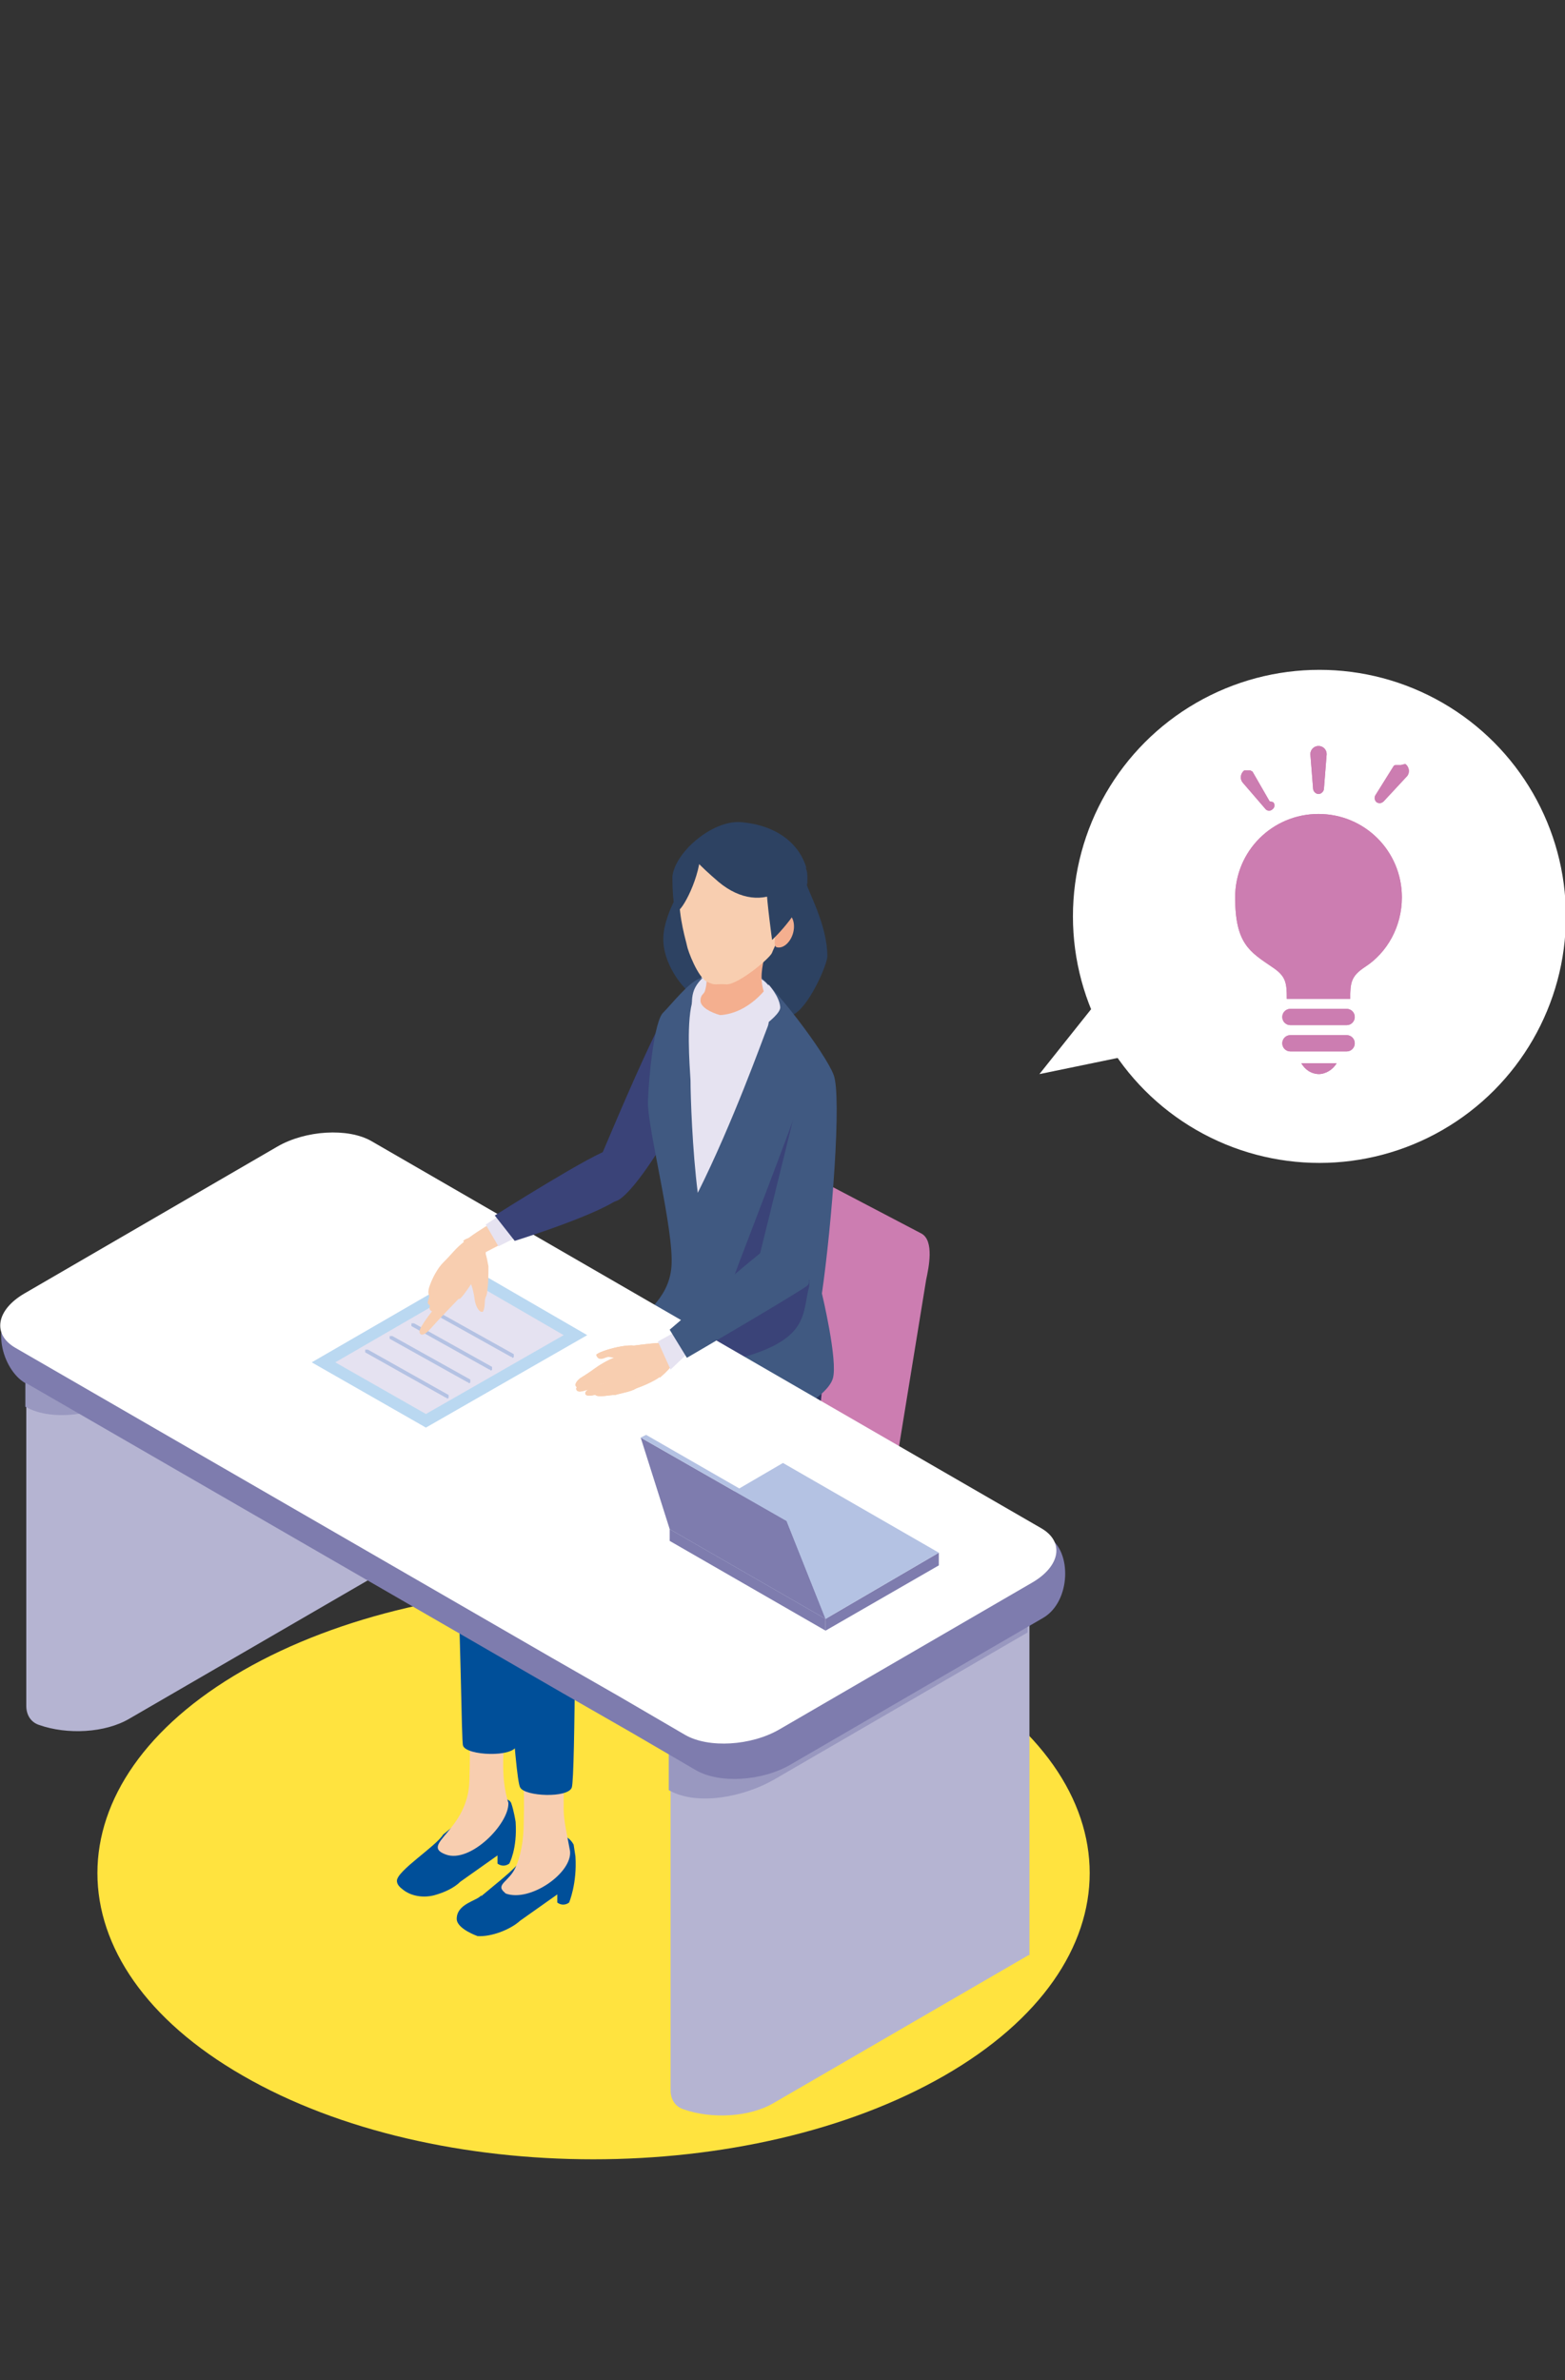
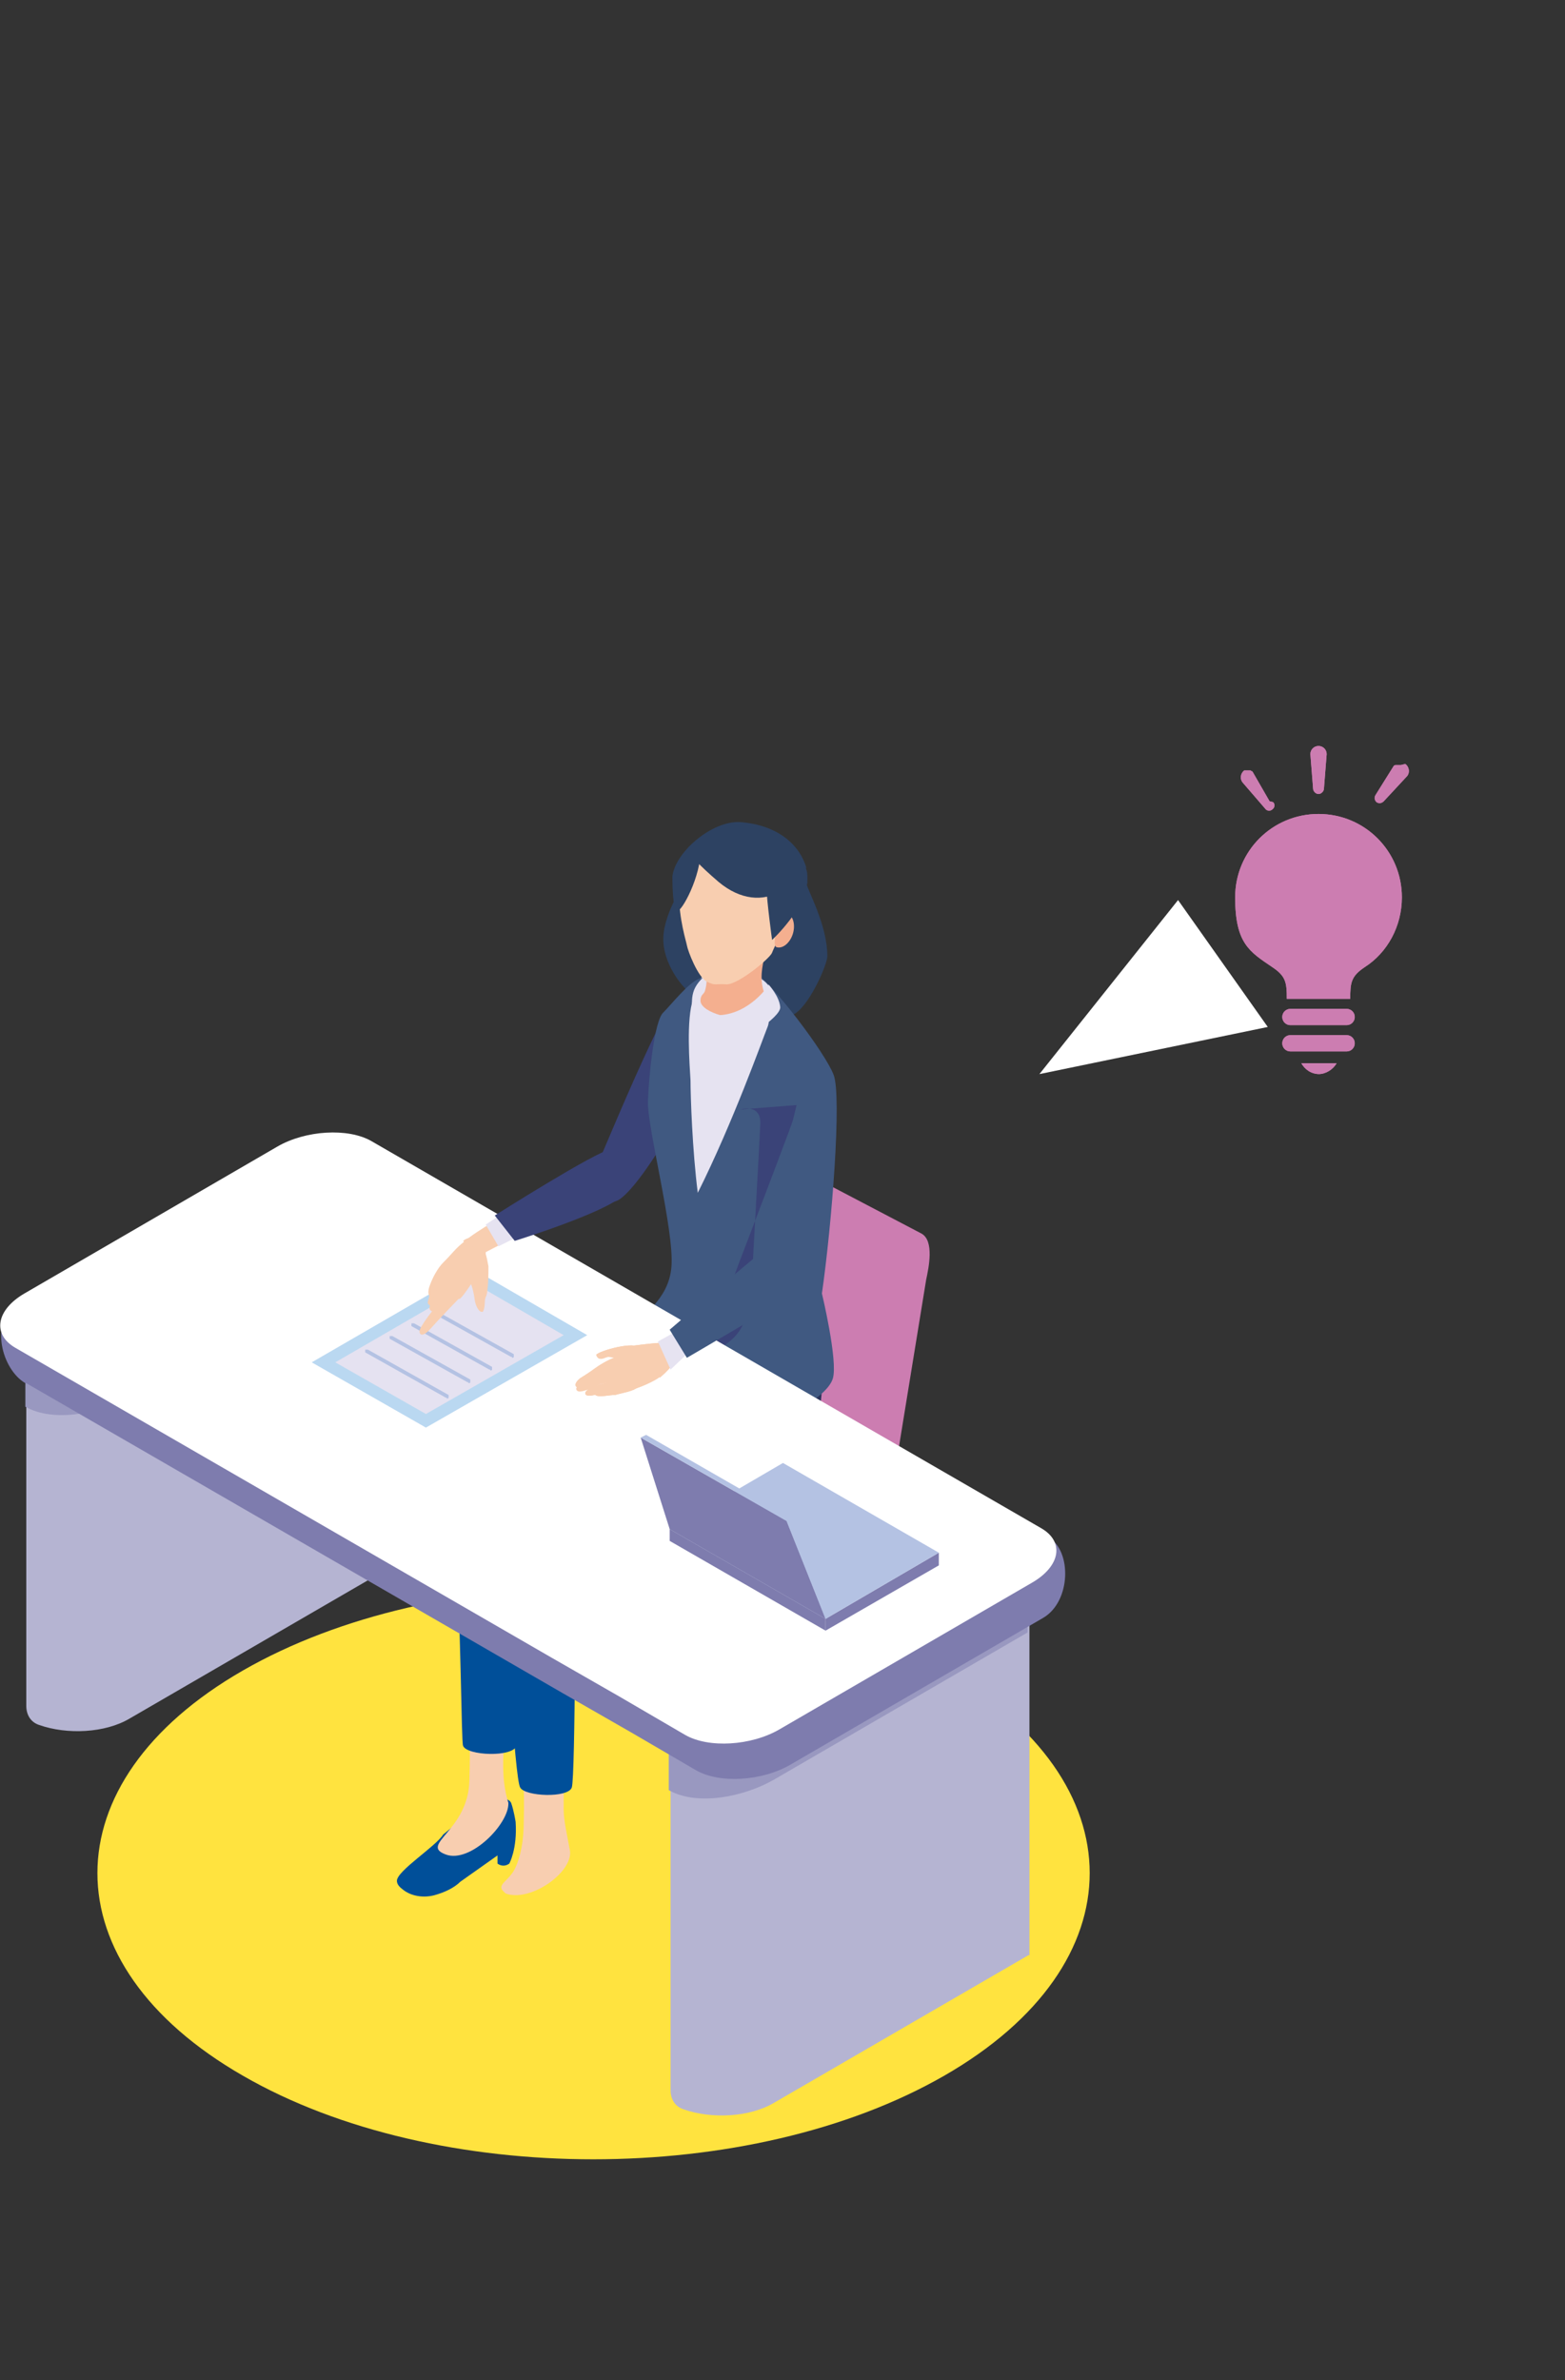
<svg xmlns="http://www.w3.org/2000/svg" id="_レイヤー_1" data-name="レイヤー_1" version="1.1" viewBox="0 0 172.7 262.6">
  <rect x="0" y="0" width="172.7" height="262.6" fill="#333333" stroke="none" />
  <defs>
    <style>
      .st0 {
        fill: #f8ceb0;
      }

      .st1 {
        fill: #bad8f1;
      }

      .st2 {
        fill: #b4c2e3;
      }

      .st3 {
        fill: #6390b1;
      }

      .st4 {
        fill: #e5e2f1;
      }

      .st5 {
        fill: #9998c0;
      }

      .st6 {
        fill: #fff;
      }

      .st7 {
        fill: #252d50;
      }

      .st8 {
        fill: #3a4378;
      }

      .st9 {
        fill: #293259;
      }

      .st10 {
        fill: #405981;
      }

      .st11 {
        fill: #cc7db1;
      }

      .st12 {
        fill: #e6e3f1;
      }

      .st13 {
        fill: #7e7cae;
      }

      .st14 {
        fill: #f4af8f;
      }

      .st15 {
        fill: #484b53;
      }

      .st16 {
        fill: #b5b4d2;
      }

      .st17 {
        fill: #ffe33f;
      }

      .st18 {
        fill: #2d4262;
      }

      .st19 {
        fill: #004f99;
      }
    </style>
  </defs>
  <path class="st17" d="M104.2,184.3c21.4,12.3,21.4,32.4,0,44.7-21.4,12.3-56.1,12.3-77.4,0-21.4-12.3-21.4-32.4,0-44.7,21.4-12.3,56.1-12.3,77.4,0Z" />
  <g>
-     <circle class="st6" cx="145.6" cy="101.1" r="27.2" />
    <polyline class="st6" points="130 99.3 114.7 118.5 139.9 113.3" />
  </g>
  <g>
    <g>
      <g>
        <path class="st11" d="M145.5,89.8c-5.1,0-9.2,4.1-9.2,9.2s1.6,6,4.1,7.7c1.5,1,1.6,1.7,1.6,3.5h7c0-1.8.1-2.5,1.6-3.5,2.5-1.6,4.1-4.5,4.1-7.7,0-5.1-4.1-9.2-9.2-9.2Z" />
        <path class="st11" d="M148.6,111.3h-6.2c-.5,0-.9.4-.9.9s.4.9.9.9h6.2c.5,0,.9-.4.9-.9s-.4-.9-.9-.9Z" />
        <path class="st11" d="M148.6,114.2h-6.2c-.5,0-.9.4-.9.9s.4.9.9.9h6.2c.5,0,.9-.4.9-.9s-.4-.9-.9-.9Z" />
        <path class="st11" d="M145.5,118.5c.8,0,1.6-.5,2-1.2h-3.9c.4.7,1.1,1.2,2,1.2Z" />
      </g>
      <g>
        <path class="st11" d="M145.5,87.6c.3,0,.6-.3.6-.6l.3-3.8c0-.5-.4-.9-.9-.9s-.9.4-.9.9l.3,3.8c0,.3.3.6.6.6Z" />
        <path class="st11" d="M140.1,88.4l-1.9-3.3s0,0,0,0c0,0,0,0,0,0,0,0-.1,0-.2-.1,0,0,0,0,0,0,0,0-.2,0-.2,0,0,0,0,0-.1,0,0,0-.2,0-.2,0,0,0,0,0-.1,0,0,0,0,0-.1,0-.4.3-.5.9-.2,1.3l2.5,2.9c.2.3.6.3.8.1.3-.2.3-.6.1-.8Z" />
        <path class="st11" d="M154.6,84.4s0,0-.1,0c0,0-.2,0-.2,0,0,0,0,0-.1,0,0,0-.2,0-.2,0,0,0,0,0,0,0,0,0-.1,0-.2.1,0,0,0,0,0,0,0,0,0,0,0,0l-2,3.2c-.2.3-.1.6.1.8.3.2.6.1.8-.1l2.6-2.8c.3-.4.2-1-.2-1.3,0,0,0,0-.1,0Z" />
      </g>
    </g>
    <g>
      <g>
        <path class="st11" d="M145.5,89.8c-5.1,0-9.2,4.1-9.2,9.2s1.6,6,4.1,7.7c1.5,1,1.6,1.7,1.6,3.5h7c0-1.8.1-2.5,1.6-3.5,2.5-1.6,4.1-4.5,4.1-7.7,0-5.1-4.1-9.2-9.2-9.2Z" />
        <path class="st11" d="M148.6,111.3h-6.2c-.5,0-.9.4-.9.9s.4.9.9.9h6.2c.5,0,.9-.4.9-.9s-.4-.9-.9-.9Z" />
        <path class="st11" d="M148.6,114.2h-6.2c-.5,0-.9.4-.9.9s.4.9.9.9h6.2c.5,0,.9-.4.9-.9s-.4-.9-.9-.9Z" />
        <path class="st11" d="M145.5,118.5c.8,0,1.6-.5,2-1.2h-3.9c.4.7,1.1,1.2,2,1.2Z" />
      </g>
      <g>
        <path class="st11" d="M145.5,87.6c.3,0,.6-.3.6-.6l.3-3.8c0-.5-.4-.9-.9-.9s-.9.4-.9.9l.3,3.8c0,.3.3.6.6.6Z" />
        <path class="st11" d="M140.1,88.4l-1.9-3.3s0,0,0,0c0,0,0,0,0,0,0,0-.1,0-.2-.1,0,0,0,0,0,0,0,0-.2,0-.2,0,0,0,0,0-.1,0,0,0-.2,0-.2,0,0,0,0,0-.1,0,0,0,0,0-.1,0-.4.3-.5.9-.2,1.3l2.5,2.9c.2.3.6.3.8.1.3-.2.3-.6.1-.8Z" />
        <path class="st11" d="M154.6,84.4s0,0-.1,0c0,0-.2,0-.2,0,0,0,0,0-.1,0,0,0-.2,0-.2,0,0,0,0,0,0,0,0,0-.1,0-.2.1,0,0,0,0,0,0,0,0,0,0,0,0l-2,3.2c-.2.3-.1.6.1.8.3.2.6.1.8-.1l2.6-2.8c.3-.4.2-1-.2-1.3,0,0,0,0-.1,0Z" />
      </g>
    </g>
  </g>
  <g>
    <g>
      <g>
        <path class="st11" d="M98.6,163.4l-20.9-12.1c-.7-.4-1.6-2.1-1.5-2.8l3.7-23c0-.5.4-.6,1-.3l20.8,10.9c1.4.8.8,3.7.5,5.1l-3.6,22.1Z" />
        <g>
          <path class="st15" d="M76.6,203.2c-.6,0-1.1-.5-1.1-1.1v-26.6c0-.6.5-1.1,1.1-1.1s1.1.5,1.1,1.1v26.6c0,.6-.5,1.1-1.1,1.1Z" />
          <path class="st15" d="M97.2,191.1c-.6,0-1.1-.5-1.1-1.1v-25.6c0-.6.5-1.1,1.1-1.1s1.1.5,1.1,1.1v25.6c0,.6-.5,1.1-1.1,1.1Z" />
          <path class="st3" d="M97.9,164.3l-20.3,11.8c-.3.2-.8.2-1.1,0l-20.4-11.8c-.7-.4-.7-1.5,0-1.9l20.3-11.8c.3-.2.8-.2,1.1,0l20.4,11.8c.7.4.7,1.5,0,1.9Z" />
        </g>
      </g>
      <path class="st8" d="M63.9,133.4s8.5-20.8,10-22.1c1.5-1.3,4.4,1.3,3.9,4.2-1.2,6.1-7.8,16.4-9.8,17-2.9,1-4,.9-4,.9Z" />
      <g>
        <g>
          <g>
            <g>
              <path class="st19" d="M48.9,202.4c3.6-3,1.7-.7,4-4.2,1.3,0,3.2,0,3.5.7.3.8.5,2.1.5,2.1.2,3-.7,4.6-.7,4.6-.4.3-.9.3-1.3,0v-.9c0,0-4.1,2.9-4.1,2.9-.7.7-1.8,1.2-2.9,1.5-1.2.3-2.5.1-3.4-.6-.4-.3-.7-.6-.7-1,0-1.1,4.3-3.8,5.1-5.1Z" />
              <path class="st0" d="M49.2,204.6c2.7,1,7-3.4,6.9-5.7-1.3-4.1,0-9,0-11,0-7.5-4.5-1.2-4.5-1.2,0,0,.4,2.5.2,9.7-.1,5.6-5.6,7.1-2.6,8.2Z" />
            </g>
            <g>
-               <path class="st19" d="M53.1,209.2c3.6-3,4.1-3.2,6.4-6.7,1.3,0,2.9-.6,3.8,1l.2,1.3c.2,3-.7,5.1-.7,5.1-.4.3-.9.3-1.3,0v-.9c0,0-4.1,2.9-4.1,2.9-1.1,1-3.2,1.8-4.7,1.7,0,0-2.3-.8-2.3-1.9,0-1.7,2.3-2,2.7-2.6Z" />
              <path class="st0" d="M55.8,208.9c2.7,1,7.4-2.3,7.1-4.7-.3-1.7-.7-3.3-.7-4.6,0-8.4.1-9.1,0-10.6,0-1.5-4.1-.8-4.7.2-.6.9.5,4.2.3,11.7,0,2.3-.4,4-.9,5.1-.7,1.6-2.3,1.9-1.2,2.8Z" />
            </g>
          </g>
          <path class="st19" d="M56.1,171.2c-.3,10.4,1.1,20.8.9,21.4-.4,1.3-5.5,1.1-5.9,0-.2-.4-.2-12.9-.9-24.2l6,2.8Z" />
          <path class="st19" d="M63.5,171.3s0,24.7-.4,25.9-5.2,1-5.7,0c-.6-1-1.6-18.6-2.3-29.6l8.4,3.8Z" />
        </g>
        <g>
          <path class="st7" d="M50.8,166.2c1.5-2.7,22-22.2,22-22.2,0,0,8.7,7.5,6.4,10-.5.6-20.9,18.1-23.3,20-1.7,1.3-3.8.7-4.6-.8-.8-1.5-1.8-4.3-.4-7Z" />
          <path class="st9" d="M89.2,159.8s-3.9-1.2-5.9-1.6c-3.5-.6-13.1-6.9-13.1-6.9l5.6-10.5s8.7,4,11.4,5.2c6.4,2.8,2.1,13.8,2.1,13.8Z" />
          <path class="st9" d="M55.4,167c1.3-1.5,24.2-18.5,24.2-18.5l9.9-3.2c1-.3,2.1,12.6-.9,15.3-2.5,2.2-22.9,10.1-25.5,10.9-2.6.8.5,5.5-1.8,6.2-2.3.7-5.5-.5-6.2-2.1-1.2-2.9-1-7,.3-8.5Z" />
        </g>
      </g>
      <g>
        <path class="st18" d="M89.1,97.4c-.4-1.6-13.2-.6-13.2-.6,0,0-2.6,3.7-2.7,6.6-.1,2.9,2.1,5.5,2.9,6.1,1.2.9,5.6,3.7,5.6,3.7,0,0,3.8-.5,5.7-1.2,1.8-.7,3.9-5.6,3.9-6.5,0-3.4-2.1-7.1-2.3-8Z" />
        <g>
          <path class="st12" d="M81.1,106.8c2.6,1.3,6.5,5.9,6.5,5.9l-3.2,37-10.1-5.9,1.8-6.9-4-18.7,3.5-8.2s2.9-4.6,5.5-3.2Z" />
          <path class="st10" d="M71.5,121.5c.1-2.8.7-8.9,1.7-9.8.9-.9,2.7-3.2,3.9-3.7,1.2-.5-.1.8-.6,2.2-.8,2.2-.4,7.3-.3,9,0,1.7.2,7.7.8,12.4,3.9-7.8,7.1-16.8,7.7-18.3.8-1.9-1.8-6.4-1.8-6.4,2.4,1.6,8.2,9.3,9.1,11.7.9,2.4-.2,16.5-1.3,24.1,0,0,1.8,7.5,1.2,9.4-.6,1.9-4.7,4.2-6.2,4-11.2-1.3-14.1-8.6-14.7-9.9-.6-1.3,2.8-2.5,3.1-6.5.3-4-2.7-15.4-2.6-18.2Z" />
        </g>
        <g>
          <path class="st12" d="M79,107c-.6.1-1.9,1-2.4,2.2-.6,1.5.1,3.4.1,3.4h2.4c0,0,.3-.6.3-.6-.1-.5-.3-3.9-.4-5Z" />
          <path class="st12" d="M85.6,111.7c.2-.6,0-2.1-.9-3.1-1-1.2-3.1-1.4-3.1-1.4l-1,2.2.3.5c.5,0,3.6,1.4,4.7,1.8Z" />
          <g>
            <path class="st14" d="M77.3,102.9c.4,2.9,1,4.7.5,6.4-.1.4-.5.4-.5,1.1,0,.7,1.1,1.3,2.2,1.6,1.9.5,5.7-.8,5.7-.8-2.3-3.3-.5-5.5-.3-8.6l-7.5.2Z" />
            <path class="st0" d="M84.1,91.8c-.4-.2-4.2-.3-4.7-.2-7,2.3-3.7,12-3.6,12.7.1.6,1.2,3.5,2.2,4,1,.5.9.2,2.2.3,1.3,0,4.8-2.9,5-3.5.2-.7,5.7-10.5-1.1-13.3Z" />
            <path class="st14" d="M85.7,104.5c.7.2,1.5-.5,1.8-1.5.3-1,0-2-.6-2.2-.7-.2-1.9,3.5-1.2,3.7Z" />
            <path class="st18" d="M89,95.8c-.8-2.8-3.4-4.8-7.3-5.1-3.1-.2-7.2,3.3-7.5,6,0,.5,0,3.5.5,3.8.5.2,2.7-3.9,2.6-6.8,1.2,1.7,2.8,2.3,4.6,2.4,1.8.1,2.5-.4,2.5-.4,0,0,0,1.1.2,2.4,0,1.2.6,5.6.6,5.6,0,0,3.9-3.6,3.9-6.7,0-.5,0-.8-.2-1.3Z" />
            <path class="st18" d="M85.1,94.6l-9.1-1.2c0,.9,1.1,2,3.3,3.9,2.4,2,4.9,2.2,6.9,1-.1-.9-1-3.6-1-3.6Z" />
          </g>
          <path class="st12" d="M84.8,108.7s-2,3.1-5.4,3.3l-.3.5s0,0,0,0c.4,1.1,2.3,2.6,2.3,2.6,0,0,4.8-2.8,4.7-4s-1.3-2.5-1.3-2.5Z" />
        </g>
      </g>
-       <path class="st8" d="M88.1,121.9c-.2.9-6.5,17.3-6.5,17.3l-3.8,10.3s1.4,1.5,6.4-.5c5-2,4.4-4.5,5.1-7.1,0,0,.9-16.1,1-18.4.1-2.3-2.2-1.6-2.2-1.6Z" />
+       <path class="st8" d="M88.1,121.9c-.2.9-6.5,17.3-6.5,17.3l-3.8,10.3c5-2,4.4-4.5,5.1-7.1,0,0,.9-16.1,1-18.4.1-2.3-2.2-1.6-2.2-1.6Z" />
    </g>
    <g>
      <g>
        <path class="st16" d="M113.5,215.7l-28.1,16.3c-2.7,1.6-6.9,1.8-10,.7-.9-.3-1.4-1.1-1.4-2.1v-35.8c3.2,1.8,8.3,1.8,11.5,0l28.1-16.3v37.2Z" />
        <path class="st5" d="M73.8,192.2v5.3c3.2,1.8,8.3.7,11.5-1.1l28.1-16.3v-4.1l-28.1,16.3c-3.2,1.8-8.3,1.8-11.5,0Z" />
      </g>
      <g>
        <path class="st16" d="M42.4,173.3l-28.1,16.3c-2.7,1.6-6.9,1.8-10,.7-.9-.3-1.4-1.1-1.4-2.1v-35.8c3.2,1.8,8.3,1.8,11.5,0l28.1-16.3v37.2Z" />
        <path class="st5" d="M2.8,149.9v5.3c3.2,1.8,8.3.7,11.5-1.1l28.1-16.3v-4.1l-28.1,16.3c-3.2,1.8-8.3,1.8-11.5,0Z" />
      </g>
      <g>
        <path class="st13" d="M2.9,152.6l59.2,34.2,7.5,4.3,7.2,4.2c2.6,1.5,7.3,1.2,10.4-.6l27.9-16.2c3.1-1.8,3.2-7.4.6-8.9l-73.6-39.8c-2.6-1.5-7.3-1.2-10.4.6l-29.8,13.6c-3.1,1.8-1.7,7.1.9,8.6Z" />
        <path class="st6" d="M1.7,148.7l59.2,34.2,7.5,4.3,7.2,4.2c2.6,1.5,7.3,1.2,10.4-.6l27.9-16.2c3.1-1.8,3.6-4.5,1-6l-73.9-42.7c-2.6-1.5-7.3-1.2-10.4.6l-27.9,16.2c-3.1,1.8-3.6,4.5-1,6Z" />
      </g>
    </g>
    <g>
      <g>
        <polygon class="st1" points="34.4 150.3 47 157.5 64.8 147.3 52.2 140 34.4 150.3" />
        <polygon class="st4" points="37 150.3 52.2 141.5 62.2 147.3 47 156 37 150.3" />
        <g>
          <path class="st2" d="M49.3,154.3c0,0,.2,0,.2-.1,0-.1,0-.3,0-.3l-8.9-5c-.1,0-.3,0-.3,0,0,.1,0,.3,0,.3l8.9,5s0,0,.1,0Z" />
          <path class="st2" d="M51.7,152.6c0,0,.2,0,.2-.1,0-.1,0-.3,0-.3l-8.6-4.8c-.1,0-.3,0-.3,0,0,.1,0,.3,0,.3l8.6,4.8s0,0,.1,0Z" />
          <path class="st2" d="M54.1,151.2c0,0,.2,0,.2-.1,0-.1,0-.3,0-.3l-8.6-4.8c-.1,0-.3,0-.3,0,0,.1,0,.3,0,.3l8.6,4.8s0,0,.1,0Z" />
          <path class="st2" d="M56.5,149.8c0,0,.2,0,.2-.1,0-.1,0-.3,0-.3l-8.6-4.8c-.1,0-.3,0-.3,0,0,.1,0,.3,0,.3l8.6,4.8s0,0,.1,0Z" />
        </g>
      </g>
      <g>
        <g>
          <path class="st0" d="M53.9,139.7c0,.7,0,2.9-.3,3.4-.2.5,0,1-.3,1.6-.4.2-.8-.6-.9-1.2-.4-3-1.2-2.4-1.2-3.4,0-1.5,1.4-2.4,1.8-2.5.5,0,.7,1,.9,2.1Z" />
          <path class="st0" d="M51.1,136.9c1-.8,1.9,0,2.3.6.4.6.1,1.2,0,1.8-.2.6-2.4,4-2.7,4-.9,0-4.1.9-3.3-1.4.3-.9.9-2,1.5-2.6,1.1-1.1,1.3-1.5,2.3-2.3Z" />
          <path class="st0" d="M56.7,133.5l1.6,2.2-5,2.6-2.1-1.3c1.3-1.2,5.5-3.5,5.5-3.5Z" />
          <g>
            <path class="st0" d="M48,143.9c.2-.2.4-1.5.9-2.4.4-.7.9-1.3.9-1.4.2-.3-.8-.8-1.3-.2-.3.4-1.3,3.6-1.3,3.8,0,.2.5.7.8.3Z" />
            <path class="st0" d="M48,143.5c.3-.3,1.9-3.4,2.1-3.8.2-.3.3-.7.5-1.1,0-.7-1.5.7-2.1,1.3-.2.3-.8,1.6-1.1,2.5-.1.5.2,1,.2,1,0,0,.1.4.4,0Z" />
            <path class="st0" d="M48.7,143.9c.2-.4,1.2-2.5,1.3-2.9.2-.3.3-.7.5-1.1,0-.7-.5-1.1-1-.5-.3.4-2,4.4-2.1,4.8-.1.5.7.9,1.3-.3Z" />
            <path class="st0" d="M47.5,146.6c.6-.7,2.9-3.1,3.2-3.4.3-.3-.5-1.1-1.8.1-.8.7-2.7,3.2-2.6,3.6,0,.5.5.5,1.2-.3Z" />
          </g>
        </g>
        <polygon class="st12" points="56.2 133.4 58 136 55 137.5 53.6 135.1 56.2 133.4" />
        <path class="st8" d="M67.5,126.8c1.7-.1,3.1,3.3,1.2,5.1-1.9,1.9-11.9,5-11.9,5l-2.2-2.8s11.2-7.1,12.8-7.3Z" />
      </g>
    </g>
    <g>
      <g>
        <polygon class="st13" points="91.1 179.9 103.6 172.7 103.6 171.3 91.1 178.6 91.1 179.9" />
        <polygon class="st2" points="91.1 178.6 103.6 171.3 86.4 161.4 73.9 168.7 91.1 178.6" />
        <polygon class="st13" points="73.9 168.7 73.9 170 91.1 179.9 91.1 178.6 73.9 168.7" />
      </g>
      <g>
        <polygon class="st13" points="73.9 168.7 91.1 178.6 86.8 167.8 70.7 158.6 73.9 168.7" />
        <polygon class="st2" points="71.3 158.3 70.7 158.6 86.8 167.8 87.3 167.5 71.3 158.3" />
        <polygon class="st2" points="91.6 178.3 91.1 178.6 86.8 167.8 87.3 167.5 91.6 178.3" />
      </g>
    </g>
    <g>
      <g>
        <g>
          <g>
            <path class="st0" d="M70.5,148.6c-1-.6-4.8.6-4.7.9.3.8,1,.2,1.3.2.9,0,1.8.6,2.6,1,1.1.5,1.9-1.5.7-2.1Z" />
            <path class="st0" d="M67.9,151.4c-.5,0-2,.5-2.2.6-.5.3-1.8,1.2-2.1,1-.3-.3.2-.8.5-1,.5-.3,1.1-.7,1.5-1,.4-.3,1.5-1,2.4-1.3.4-.2.7-.4,1.1-.4.6,0,1.1.9.6,1.5-.1,0-1.3.6-1.8.7Z" />
            <path class="st0" d="M72.8,152c.7-.6,1.9-1.7,1.8-2.6,0-.4-.3-1-.7-1.2-.5-.3-5.7.5-5.7.5,0,0,0,.4.2,1,0,.4-.8.8-.7,1.2.4,1.2,1.2,2.4,1.9,2.4.6,0,2.8-1,3.2-1.4Z" />
            <path class="st0" d="M69.1,150.7c-1.1.2-2.7.7-3.3,1-.6.3-2.4,1.1-2.2,1.6.2.5,1.1,0,1.4,0,.4-.2,1.3-.6,1.3-.6,0,0,1.2-.3,1.5-.3.8-.2,2.1.2,2.4-.8-.1-.8-.7-.9-1.2-.8Z" />
            <path class="st0" d="M70,152c-.8-.2-4,.8-4,.8,0,0-1.6.5-1.4,1,.2.5,2-.2,2-.2,0,0,1-.3,1.5-.4.5,0,1.1,0,1.5-.3.5-.3.6-.6.4-.8Z" />
            <path class="st0" d="M67.9,153.9c.6-.2,2.1-.4,2.5-.9.2-.2.5-.5.5-.8,0-.1-2,.2-2.3.4-.5.2-1.1.4-1.6.7-.4.2-1.6.3-1.3.6.3.3,1.6,0,2.1,0Z" />
          </g>
          <g>
            <path class="st0" d="M70.5,148.6c-1-.6-4.8.6-4.7.9.3.8,1,.2,1.3.2.9,0,1.8.6,2.6,1,1.1.5,1.9-1.5.7-2.1Z" />
            <path class="st0" d="M67.9,151.4c-.5,0-2,.5-2.2.6-.5.3-1.8,1.2-2.1,1-.3-.3.2-.8.5-1,.5-.3,1.1-.7,1.5-1,.4-.3,1.5-1,2.4-1.3.4-.2.7-.4,1.1-.4.6,0,1.1.9.6,1.5-.1,0-1.3.6-1.8.7Z" />
            <path class="st0" d="M72.8,152c.7-.6,1.9-1.7,1.8-2.6,0-.4-.3-1-.7-1.2-.5-.3-5.7.5-5.7.5,0,0,0,.4.2,1,0,.4-.8.8-.7,1.2.4,1.2,1.2,2.4,1.9,2.4.6,0,2.8-1,3.2-1.4Z" />
-             <path class="st0" d="M69.1,150.7c-1.1.2-2.7.7-3.3,1-.6.3-2.4,1.1-2.2,1.6.2.5,1.1,0,1.4,0,.4-.2,1.3-.6,1.3-.6,0,0,1.2-.3,1.5-.3.8-.2,2.1.2,2.4-.8-.1-.8-.7-.9-1.2-.8Z" />
            <path class="st0" d="M70,152c-.8-.2-4,.8-4,.8,0,0-1.6.5-1.4,1,.2.5,2-.2,2-.2,0,0,1-.3,1.5-.4.5,0,1.1,0,1.5-.3.5-.3.6-.6.4-.8Z" />
            <path class="st0" d="M67.9,153.9c.6-.2,2.1-.4,2.5-.9.2-.2.5-.5.5-.8,0-.1-2,.2-2.3.4-.5.2-1.1.4-1.6.7-.4.2-1.6.3-1.3.6.3.3,1.6,0,2.1,0Z" />
          </g>
        </g>
        <polygon class="st12" points="72.6 148 74 151.1 76.1 149.1 74.6 146.9 72.6 148" />
      </g>
      <path class="st10" d="M84.5,137.8c-.7.4-10.6,8.9-10.6,8.9l1.9,3.1s11.5-6.7,13.2-7.9c1.7-1.2-4.5-4.2-4.5-4.2Z" />
      <path class="st10" d="M88.2,120.7c-.2.9-4.6,18.7-4.6,18.7l6,1.9s2.4-15.4,2.5-17.7c.1-2.3-3.9-2.9-3.9-2.9Z" />
    </g>
  </g>
</svg>